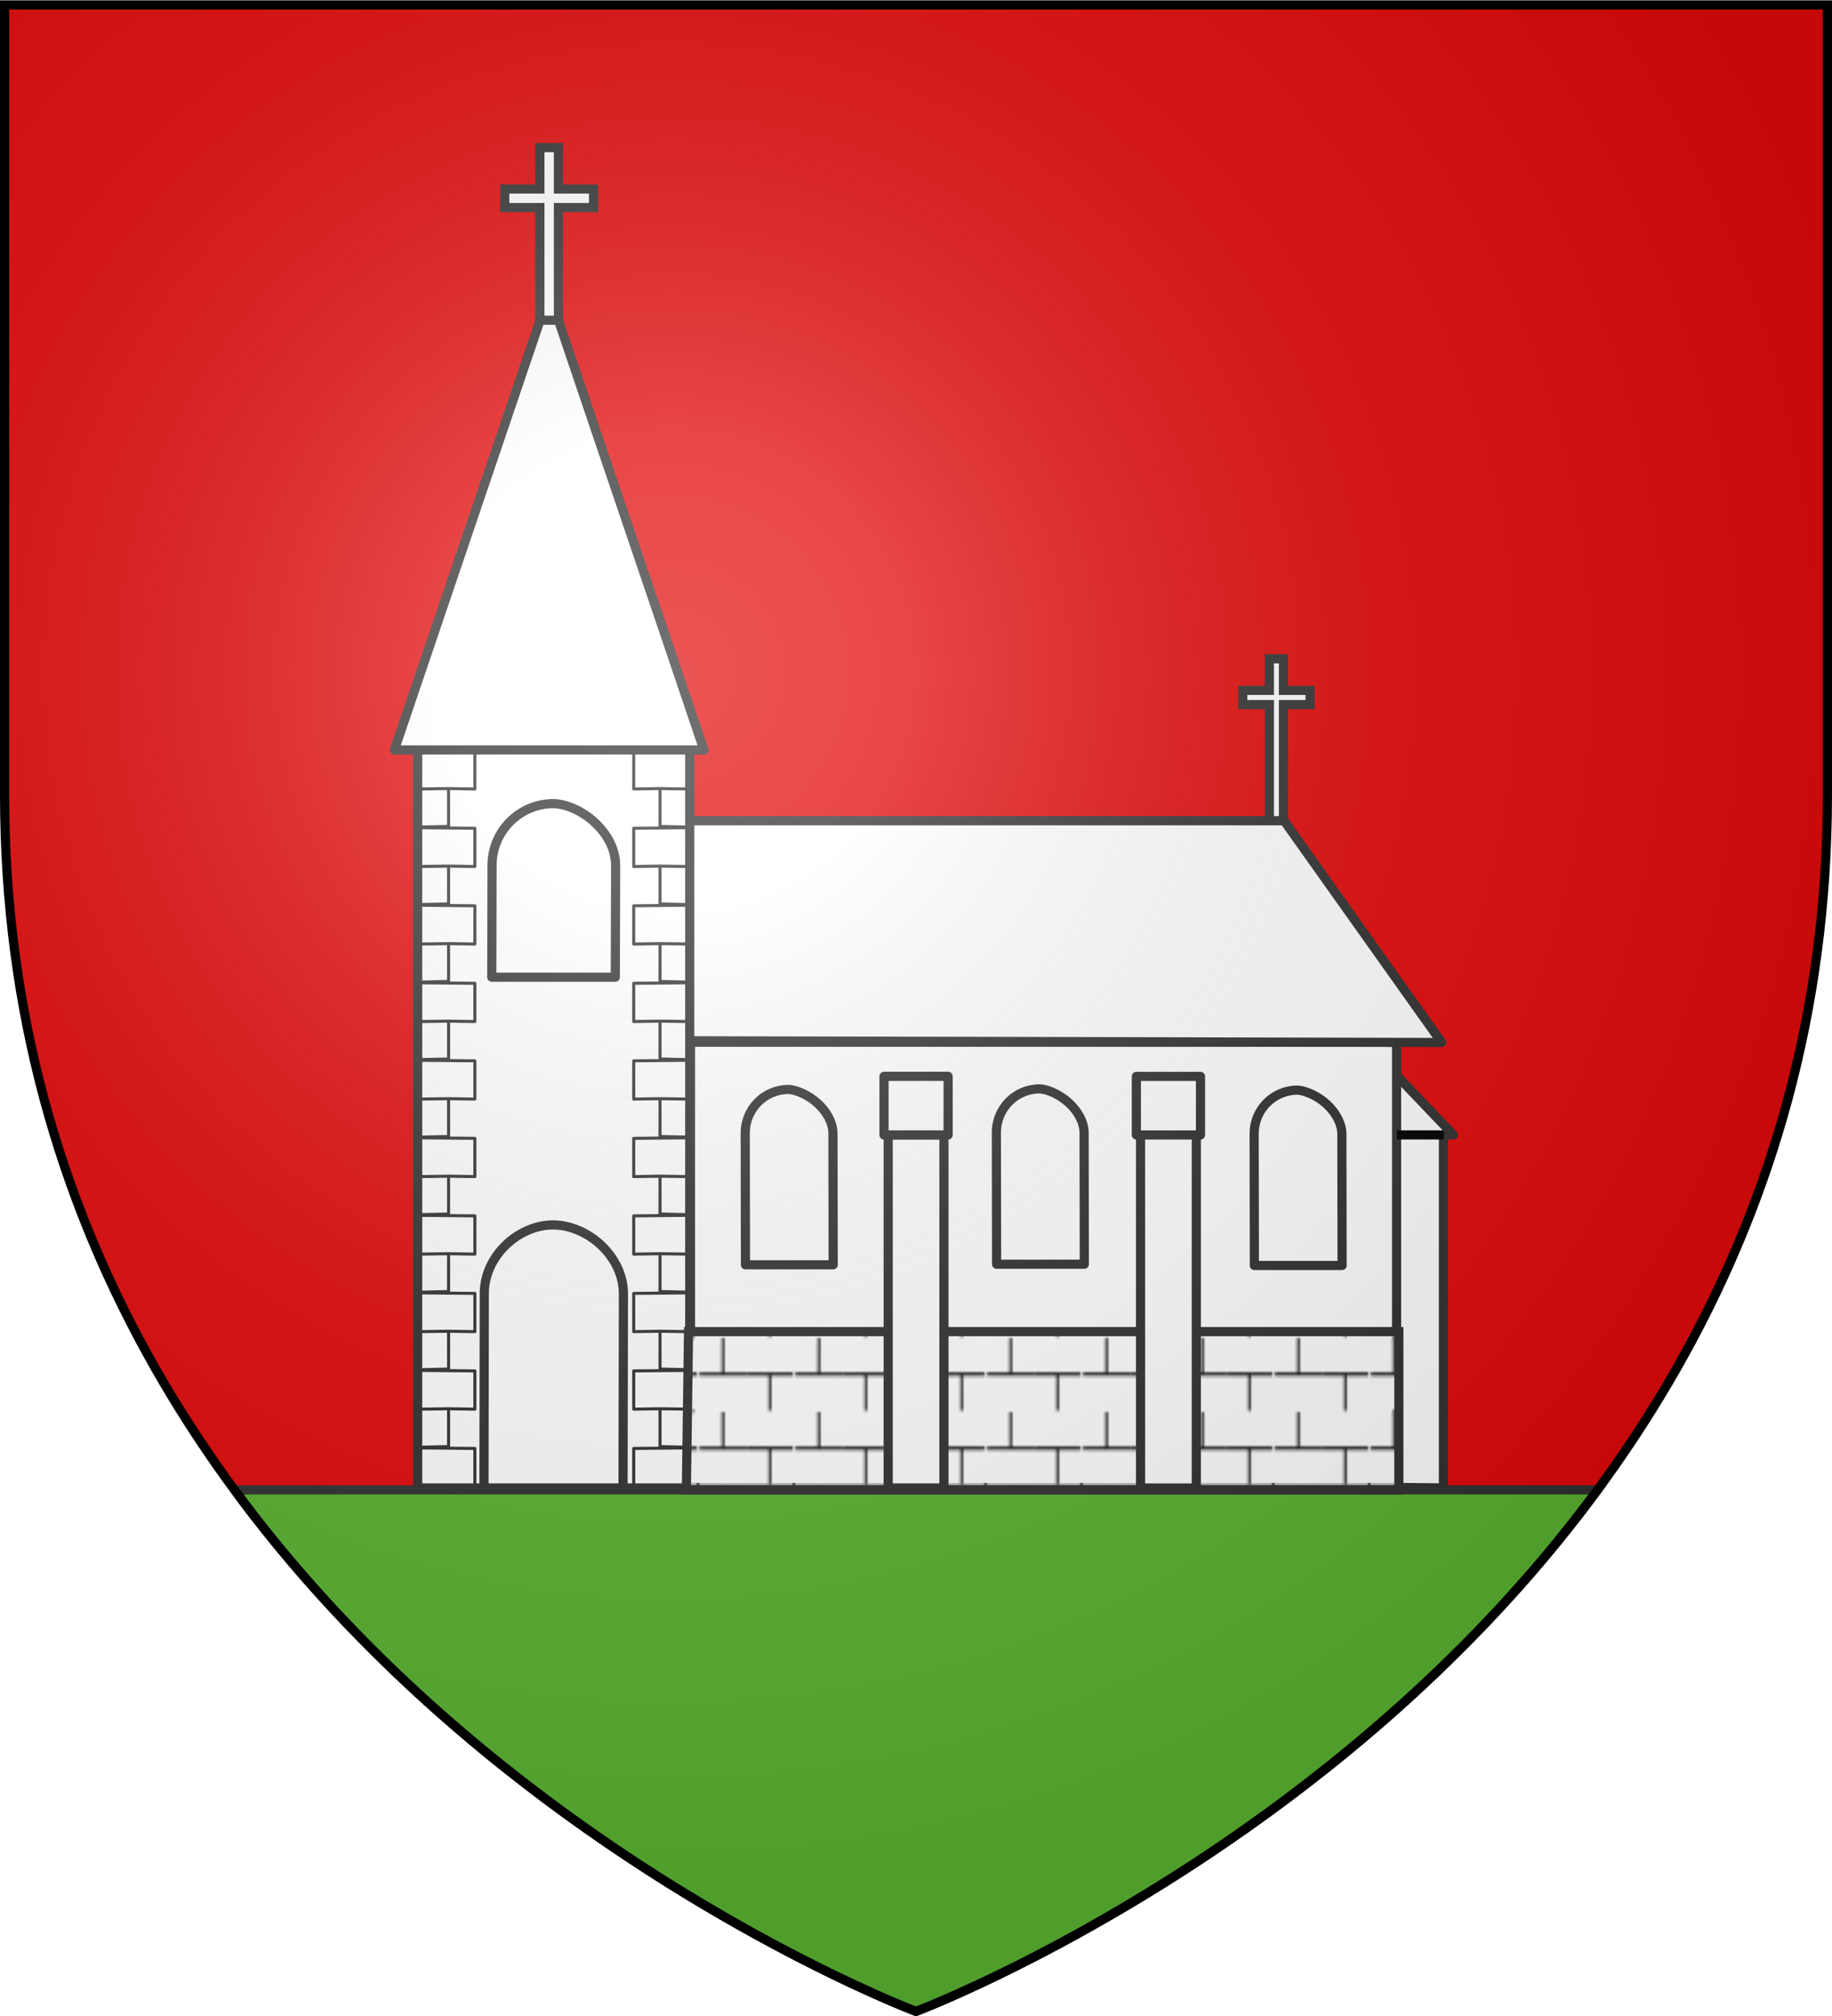
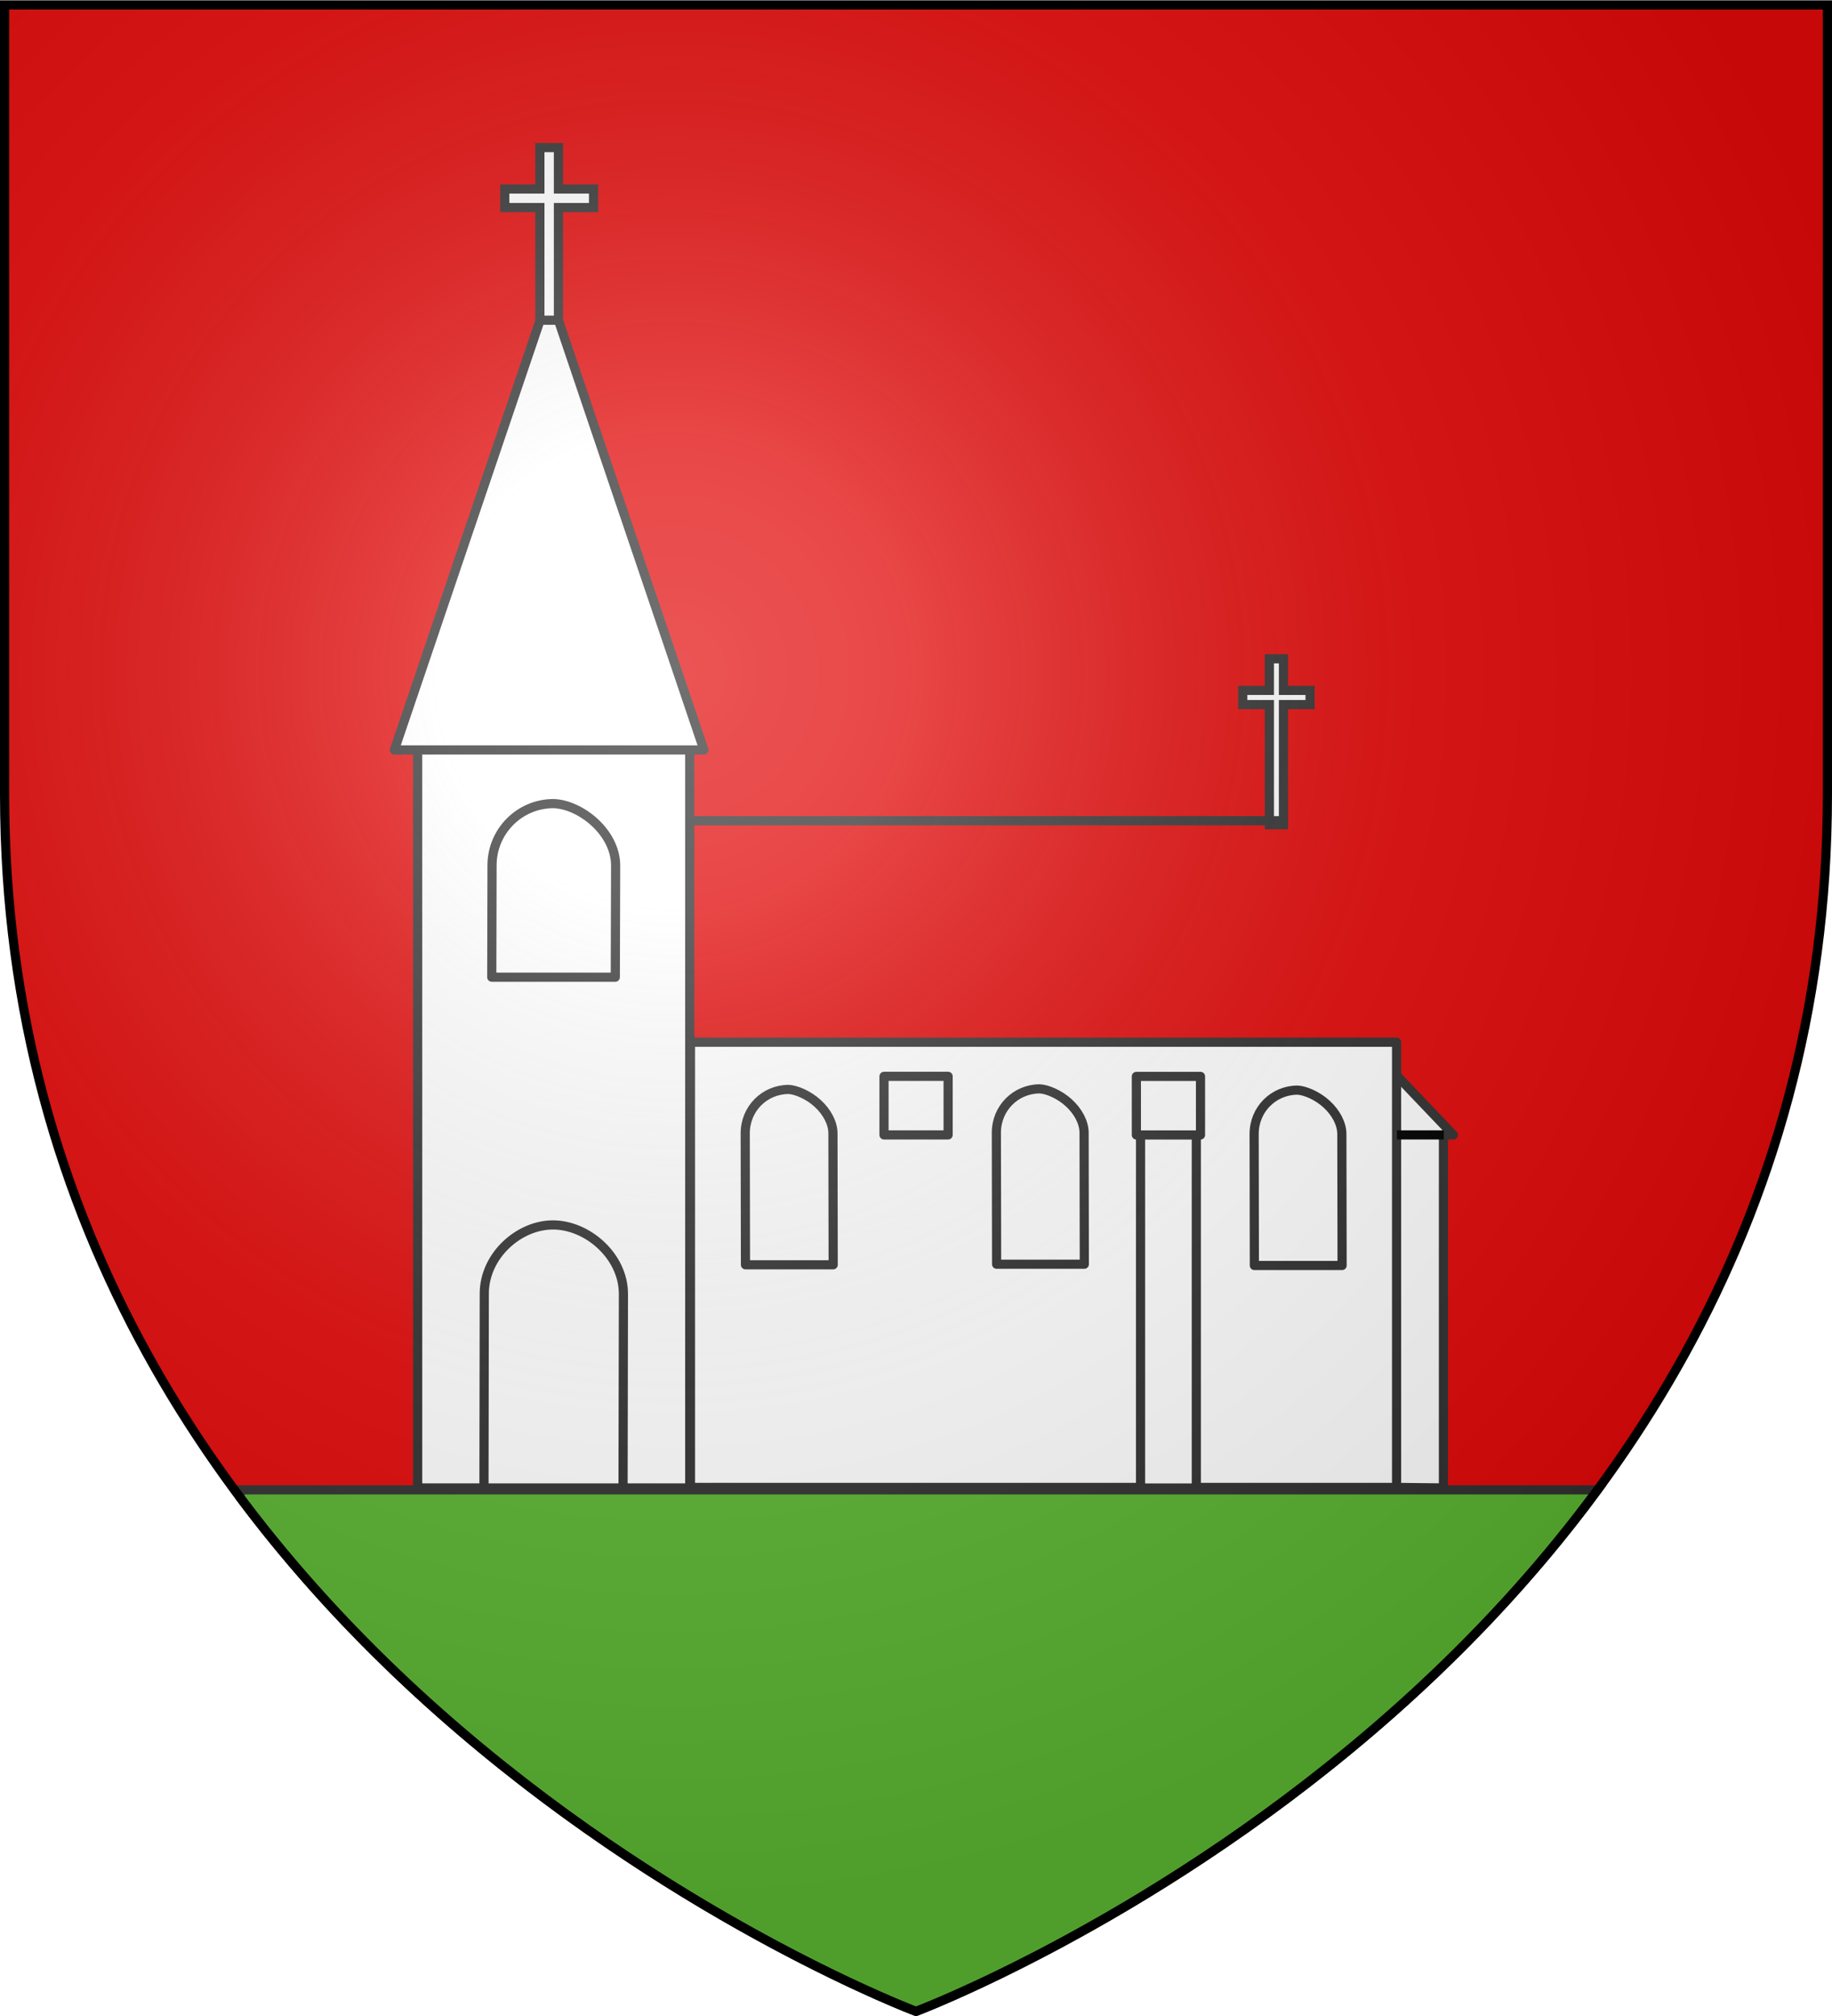
<svg xmlns="http://www.w3.org/2000/svg" xmlns:xlink="http://www.w3.org/1999/xlink" width="600" height="660" viewBox="-300 -300 600 660">
  <defs>
    <pattern xlink:href="#a" id="r" patternTransform="matrix(.766 0 0 .933 -116.497 607.814)" />
    <pattern id="a" width="40.126" height="25.566" patternTransform="translate(-108.64 612.044)" patternUnits="userSpaceOnUse">
      <path d="M-515.731 383.76h76.625v37.884h-76.625z" style="color:#000;fill:#fff;stroke:none;stroke-width:2;marker:none;visibility:visible;display:inline;overflow:visible;enable-background:accumulate" transform="matrix(.524 0 0 .675 270.07 -258.902)" />
      <path d="M-551.983 395.263h41.858" style="fill:url(#b);fill-opacity:1;stroke:#000;stroke-width:2.03px;stroke-linecap:butt;stroke-linejoin:miter;stroke-opacity:1" transform="matrix(.479 0 0 .506 264.575 -187.27)" />
-       <path d="M-510.125 395.263h41.857" style="fill:url(#c);fill-opacity:1;stroke:#000;stroke-width:2.03px;stroke-linecap:butt;stroke-linejoin:miter;stroke-opacity:1" transform="matrix(.479 0 0 .506 264.575 -187.27)" />
-       <path d="M-531.054 395.263v-25.25" style="fill:url(#d);fill-opacity:1;stroke:#000;stroke-width:2.03px;stroke-linecap:butt;stroke-linejoin:miter;stroke-opacity:1" transform="matrix(.479 0 0 .506 264.575 -187.27)" />
      <path d="M-489.196 420.512v-25.25" style="fill:url(#e);fill-opacity:1;stroke:#000;stroke-width:2.03px;stroke-linecap:butt;stroke-linejoin:miter;stroke-opacity:1" transform="matrix(.479 0 0 .506 264.575 -187.27)" />
    </pattern>
    <pattern xlink:href="#f" id="b" patternTransform="matrix(3.003 0 0 3.424 -351.794 267.36)" />
    <pattern id="f" width="3" height="1" patternTransform="scale(10)" patternUnits="userSpaceOnUse">
      <path d="M0-.5h1v2H0z" style="fill:#000;stroke:none" />
    </pattern>
    <pattern xlink:href="#f" id="c" patternTransform="matrix(3.003 0 0 3.424 -351.794 267.36)" />
    <pattern xlink:href="#f" id="d" patternTransform="matrix(3.003 0 0 3.424 -351.794 267.36)" />
    <pattern xlink:href="#f" id="e" patternTransform="matrix(3.003 0 0 3.424 -349.27 267.36)" />
    <radialGradient id="s" cx="-80" cy="-80" r="405" gradientUnits="userSpaceOnUse">
      <stop offset="0" style="stop-color:#fff;stop-opacity:.31" />
      <stop offset=".19" style="stop-color:#fff;stop-opacity:.25" />
      <stop offset=".6" style="stop-color:#6b6b6b;stop-opacity:.125" />
      <stop offset="1" style="stop-color:#000;stop-opacity:.125" />
    </radialGradient>
    <path id="g" d="M-298.5-298.5h597V-40C298.5 246.2 0 358.39 0 358.39S-298.5 246.2-298.5-40z" />
  </defs>
  <use xlink:href="#g" width="600" height="660" style="fill:#e20909" />
  <path d="m157.539 52.211 18.45 19.338h-3.242v115.579l-15.351-.176" style="fill:#fff;stroke:#313131;stroke-width:3;stroke-linecap:butt;stroke-linejoin:round;stroke-miterlimit:4;stroke-opacity:1;stroke-dasharray:none" />
  <path d="M-73.866 41.2h231.262v145.752H-73.866z" style="color:#000;fill:#fff;fill-opacity:1;fill-rule:nonzero;stroke:#313131;stroke-width:3;stroke-linecap:butt;stroke-linejoin:round;stroke-miterlimit:4;stroke-opacity:1;stroke-dasharray:none;stroke-dashoffset:0;marker:none;visibility:visible;display:inline;overflow:visible;enable-background:accumulate" />
  <path d="M-123.181-251.682v13.56h-11.498v6.073h11.498v40.017h6.073v-40.017h11.498v-6.074h-11.498v-13.56zM115.736-84.332v10.359h-8.722v4.64h8.722v39.313h4.608v-39.314h8.722v-4.64h-8.722v-10.358z" style="color:#000;fill:#fff;stroke:#313131;stroke-width:3;stroke-linecap:butt;stroke-linejoin:miter;stroke-miterlimit:4;stroke-opacity:1;stroke-dasharray:none;stroke-dashoffset:0;marker:none;visibility:visible;display:inline;overflow:visible;enable-background:accumulate" />
-   <path d="M-74.399-31.31H120.56l51.593 72.595-245.417-.555" style="fill:#fff;stroke:#313131;stroke-width:3;stroke-linecap:butt;stroke-linejoin:round;stroke-miterlimit:4;stroke-opacity:1;stroke-dasharray:none" />
+   <path d="M-74.399-31.31H120.56" style="fill:#fff;stroke:#313131;stroke-width:3;stroke-linecap:butt;stroke-linejoin:round;stroke-miterlimit:4;stroke-opacity:1;stroke-dasharray:none" />
  <path d="M-163.21-60.173h89.105v247.3h-89.105z" style="color:#000;fill:#fff;fill-opacity:1;stroke:#313131;stroke-width:3;stroke-linecap:butt;stroke-linejoin:miter;stroke-miterlimit:4;stroke-opacity:1;stroke-dasharray:none;stroke-dashoffset:0;marker:none;visibility:visible;display:inline;overflow:visible;enable-background:accumulate" />
  <path d="m-98.48 19.916.108-36.606c-.061-10.926-11.558-19.958-20.34-20.227-11.119 0-20.14 9.05-20.14 20.227l-.091 36.606z" style="color:#000;fill:#fff;stroke:#313131;stroke-width:3;stroke-linecap:butt;stroke-linejoin:round;stroke-miterlimit:4;stroke-opacity:1;stroke-dasharray:none;stroke-dashoffset:0;marker:none;visibility:visible;display:inline;overflow:visible;enable-background:accumulate" />
  <path d="M172.861 71.549h-15.34" style="fill:none;stroke:#000;stroke-width:3;stroke-linecap:butt;stroke-linejoin:miter;stroke-miterlimit:4;stroke-opacity:1;stroke-dasharray:none" />
  <path d="M-41.775 56.656c-7.878.06-14.153 6.374-14.153 14.35l.076 43.062h28.73l-.077-43.033v-.057c-.04-3.395-1.954-6.946-5-9.746-3.045-2.798-7.114-4.483-9.576-4.576zM40.473 56.468c-7.877.06-14.152 6.374-14.152 14.35l.076 43.062h28.73l-.077-43.034v-.056c-.04-3.395-1.954-6.947-5-9.746-3.045-2.799-7.114-4.484-9.577-4.576zM124.894 56.884c-7.877.061-14.152 6.375-14.152 14.35l.076 43.063h28.73l-.077-43.034v-.057c-.04-3.395-1.954-6.946-5-9.746-3.045-2.798-7.114-4.483-9.577-4.576z" style="color:#000;fill:#fff;stroke:#313131;stroke-width:3;stroke-linecap:butt;stroke-linejoin:round;stroke-miterlimit:4;stroke-opacity:1;stroke-dasharray:none;stroke-dashoffset:0;marker:none;visibility:visible;display:inline;overflow:visible;enable-background:accumulate" />
-   <path id="h" d="m-83.836-41.835 9.337.133.152 12.465-9.489-.213v-12.385l-8.612.133v-12.522l18.207-.178" style="color:#000;fill:none;stroke:#313131;stroke-width:1;stroke-linecap:butt;stroke-linejoin:round;stroke-miterlimit:4;stroke-opacity:1;stroke-dasharray:none;stroke-dashoffset:0;marker:none;visibility:visible;display:inline;overflow:visible;enable-background:accumulate" />
  <use xlink:href="#h" id="i" width="600" height="660" x="0" y="0" transform="translate(0 25.38)" />
  <use xlink:href="#h" id="j" width="600" height="660" x="0" y="0" transform="translate(0 50.759)" />
  <use xlink:href="#h" id="k" width="600" height="660" x="0" y="0" transform="translate(0 76.138)" />
  <use xlink:href="#h" id="l" width="600" height="660" x="0" y="0" transform="translate(0 101.518)" />
  <use xlink:href="#h" id="m" width="600" height="660" x="0" y="0" transform="translate(0 126.897)" />
  <use xlink:href="#h" id="n" width="600" height="660" x="0" y="0" transform="translate(0 152.276)" />
  <use xlink:href="#h" id="o" width="600" height="660" x="0" y="0" transform="translate(0 177.656)" />
  <use xlink:href="#h" id="p" width="600" height="660" x="0" y="0" transform="translate(0 203.035)" />
  <use xlink:href="#h" id="q" width="600" height="660" x="0" y="0" transform="translate(0 228.415)" />
  <path d="m-95.943 187.128.123-63.606c-.07-12.28-11.638-22.354-22.842-22.505-11.203-.15-22.73 9.943-22.73 22.505l-.103 63.606z" style="color:#000;fill:#fff;stroke:#313131;stroke-width:3;stroke-linecap:butt;stroke-linejoin:round;stroke-miterlimit:4;stroke-opacity:1;stroke-dasharray:none;stroke-dashoffset:0;marker:none;visibility:visible;display:inline;overflow:visible;enable-background:accumulate" />
  <use xlink:href="#h" width="600" height="660" transform="matrix(-1 0 0 1 -236.923 0)" />
  <use xlink:href="#i" width="600" height="660" transform="matrix(-1 0 0 1 -236.923 0)" />
  <use xlink:href="#j" width="600" height="660" transform="matrix(-1 0 0 1 -236.923 0)" />
  <use xlink:href="#k" width="600" height="660" transform="matrix(-1 0 0 1 -236.923 0)" />
  <use xlink:href="#l" width="600" height="660" transform="matrix(-1 0 0 1 -236.923 0)" />
  <use xlink:href="#m" width="600" height="660" transform="matrix(-1 0 0 1 -236.923 0)" />
  <use xlink:href="#n" width="600" height="660" transform="matrix(-1 0 0 1 -236.923 0)" />
  <use xlink:href="#o" width="600" height="660" transform="matrix(-1 0 0 1 -236.923 0)" />
  <use xlink:href="#p" width="600" height="660" transform="matrix(-1 0 0 1 -236.923 0)" />
  <use xlink:href="#q" width="600" height="660" transform="matrix(-1 0 0 1 -236.923 0)" />
  <path d="m78.625 487.75-.031 2.438C167.038 608.514 300 658.5 300 658.5s134.791-50.672 223.219-170.75H78.625z" style="fill:#5ab532;stroke:#313131;stroke-width:3;stroke-linecap:butt;stroke-linejoin:miter;stroke-miterlimit:4;stroke-opacity:1;stroke-dasharray:none" transform="translate(-300 -300)" />
  <path d="M-170.83-54.48h101.374c-15.817-46.896-31.834-93.793-47.652-140.69h-5.994z" style="fill:#fff;stroke:#313131;stroke-width:3;stroke-linecap:butt;stroke-linejoin:round;stroke-miterlimit:4;stroke-opacity:1;stroke-dasharray:none" />
-   <path d="M225.501 435.954h232.642v51.793H224.798z" style="fill:url(#r);fill-opacity:1;stroke:#313131;stroke-width:3;stroke-linecap:butt;stroke-linejoin:miter;stroke-miterlimit:4;stroke-opacity:1;stroke-dasharray:none" transform="translate(-300 -300)" />
-   <path d="M-9.108 71.549H9.155v115.579H-9.108z" style="color:#000;fill:#fff;stroke:#313131;stroke-width:3;stroke-linecap:butt;stroke-linejoin:round;stroke-miterlimit:4;stroke-opacity:1;stroke-dasharray:none;stroke-dashoffset:0;marker:none;visibility:visible;display:inline;overflow:visible;enable-background:accumulate" />
  <path d="M-10.478 52.372h21.002V71.55h-21.002z" style="color:#000;fill:#fff;stroke:#313131;stroke-width:3;stroke-linecap:butt;stroke-linejoin:round;stroke-miterlimit:4;stroke-opacity:1;stroke-dasharray:none;stroke-dashoffset:0;marker:none;visibility:visible;display:inline;overflow:visible;enable-background:accumulate" />
  <g style="fill:#fff;stroke:#313131;stroke-width:3.319;stroke-miterlimit:4;stroke-dasharray:none">
    <path d="M345.472 654.505h20.203v127.857h-20.203zM343.957 633.292h23.233v21.213h-23.233z" style="color:#000;fill:#fff;stroke:#313131;stroke-width:3.319;stroke-linecap:butt;stroke-linejoin:round;stroke-miterlimit:4;stroke-opacity:1;stroke-dasharray:none;stroke-dashoffset:0;marker:none;visibility:visible;display:inline;overflow:visible;enable-background:accumulate" transform="translate(-238.765 -520.105) scale(.904)" />
  </g>
  <use xlink:href="#g" width="600" height="660" style="fill:url(#s)" />
  <path d="M-298.5-298.39h597v258.5C298.5 246.31 0 358.5 0 358.5S-298.5 246.31-298.5-39.89z" style="fill:none;stroke:#000;stroke-width:3" />
</svg>